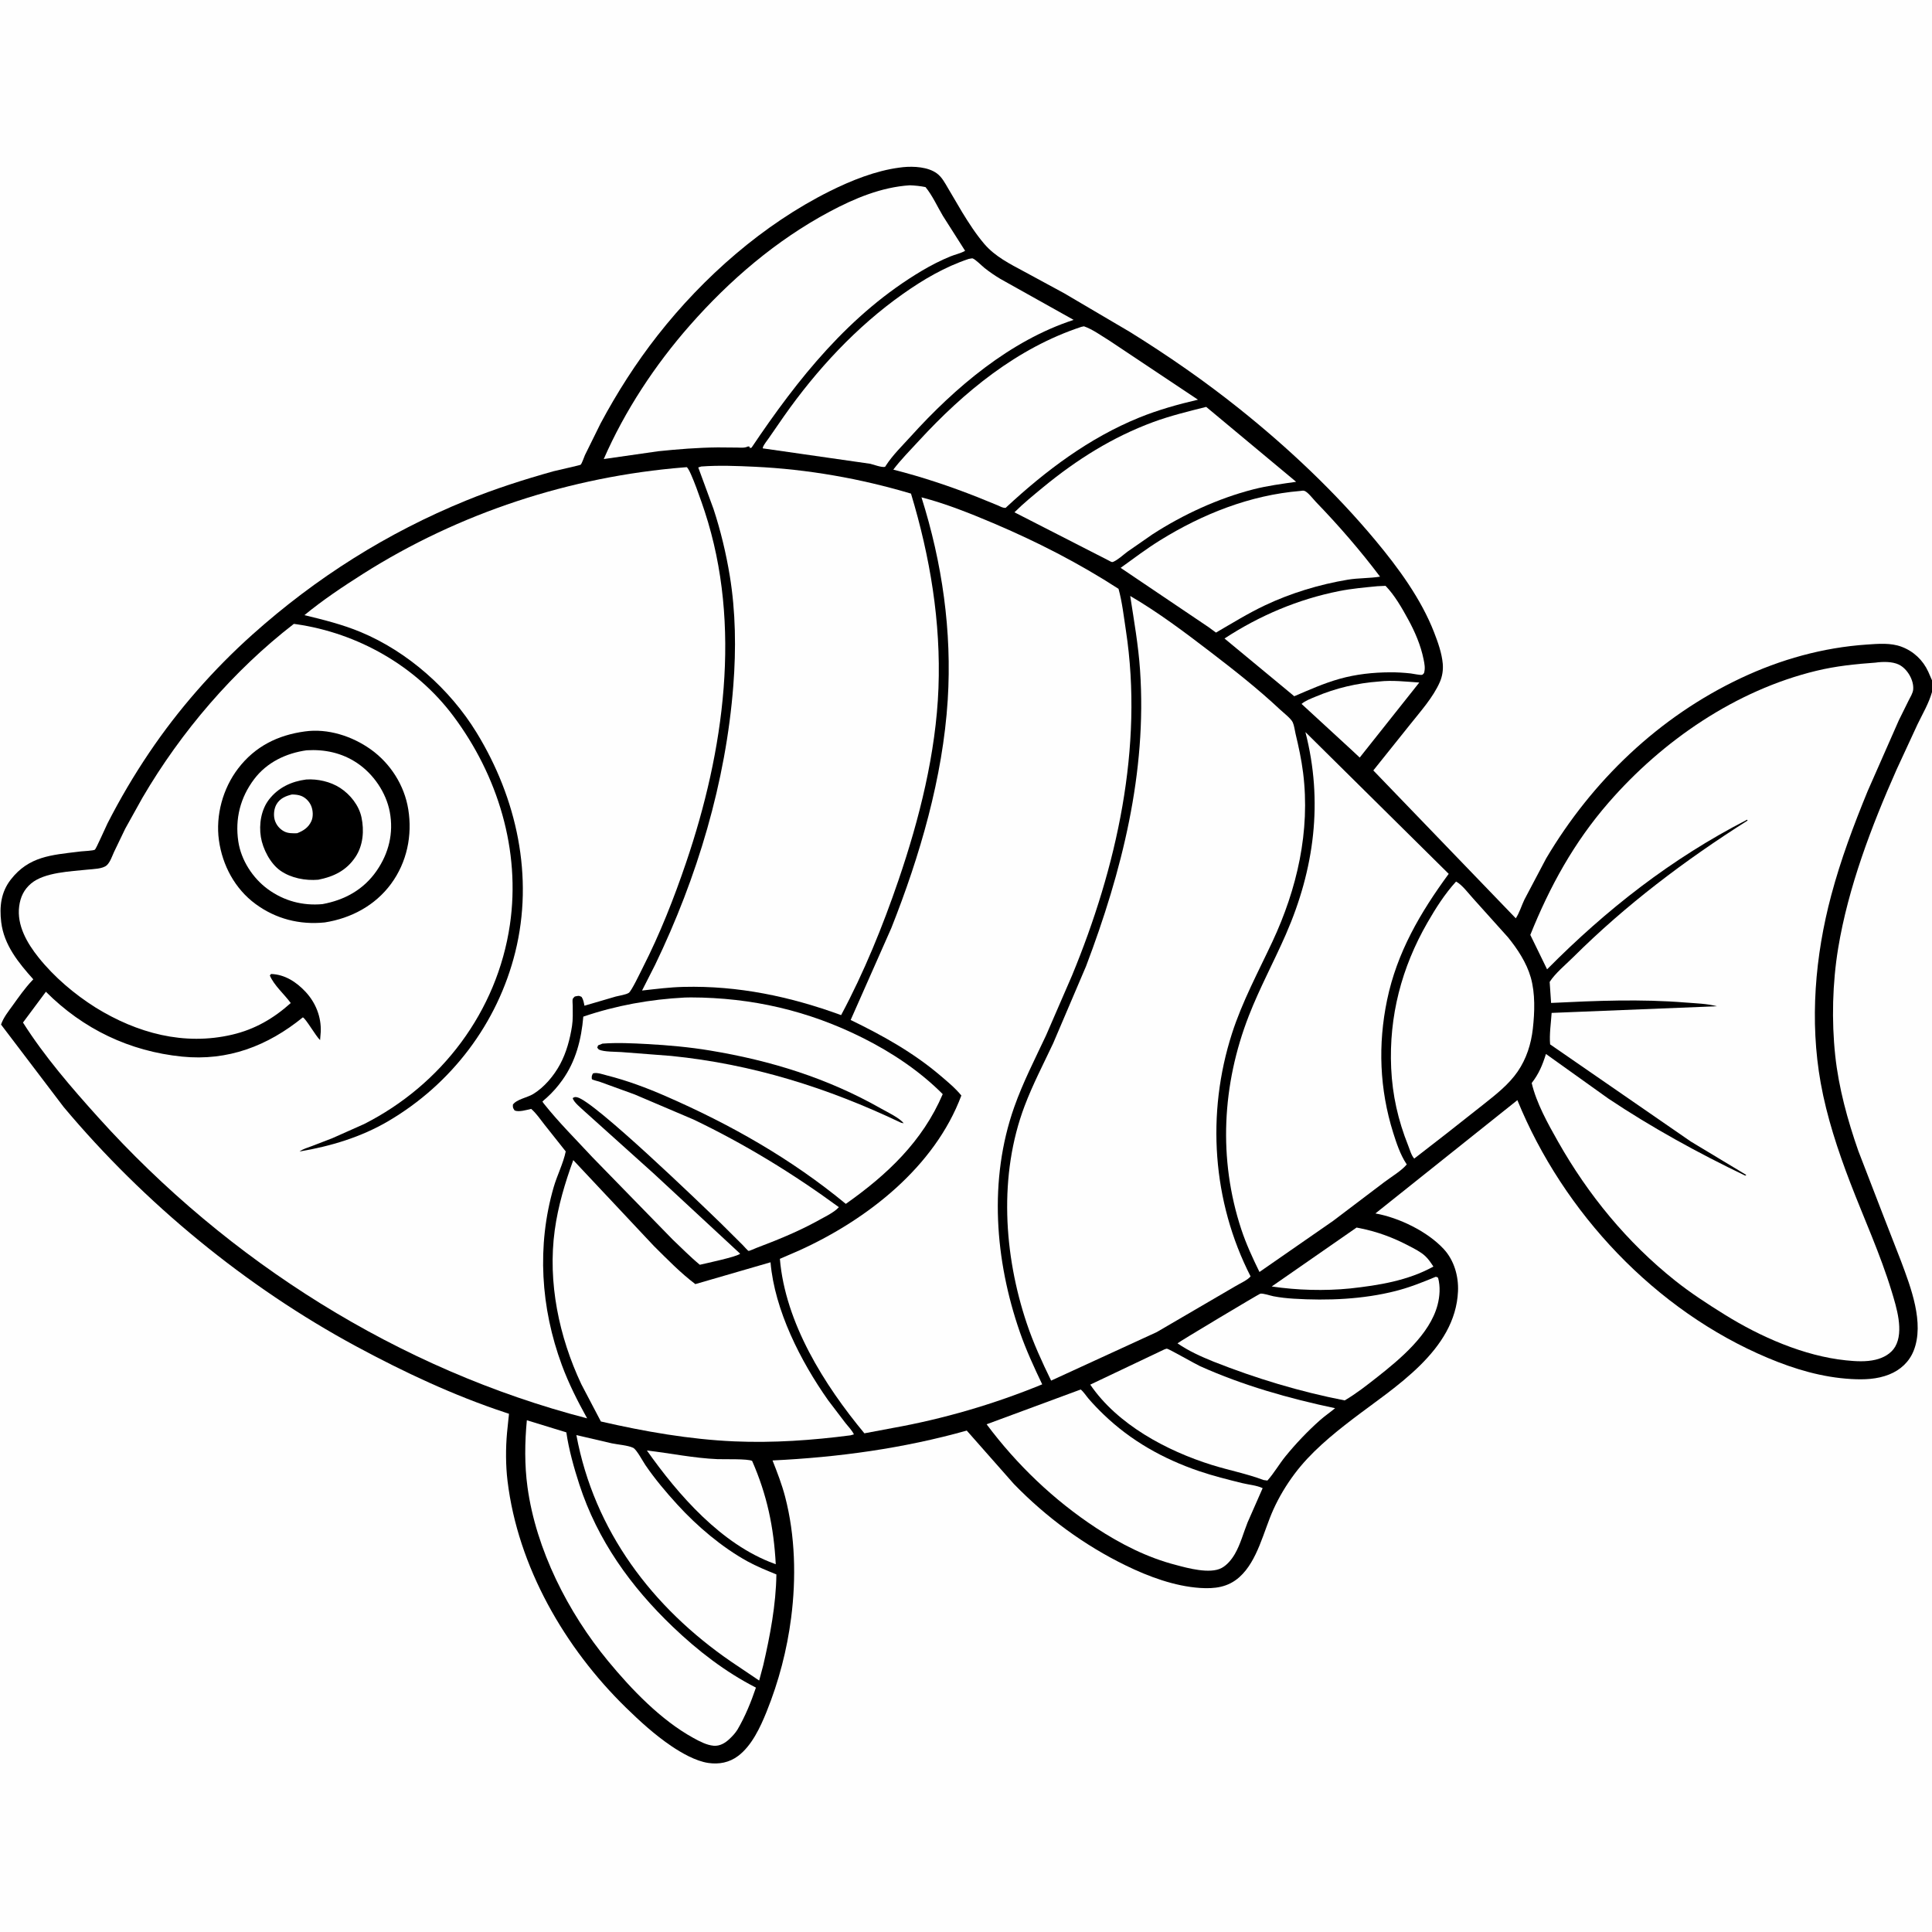
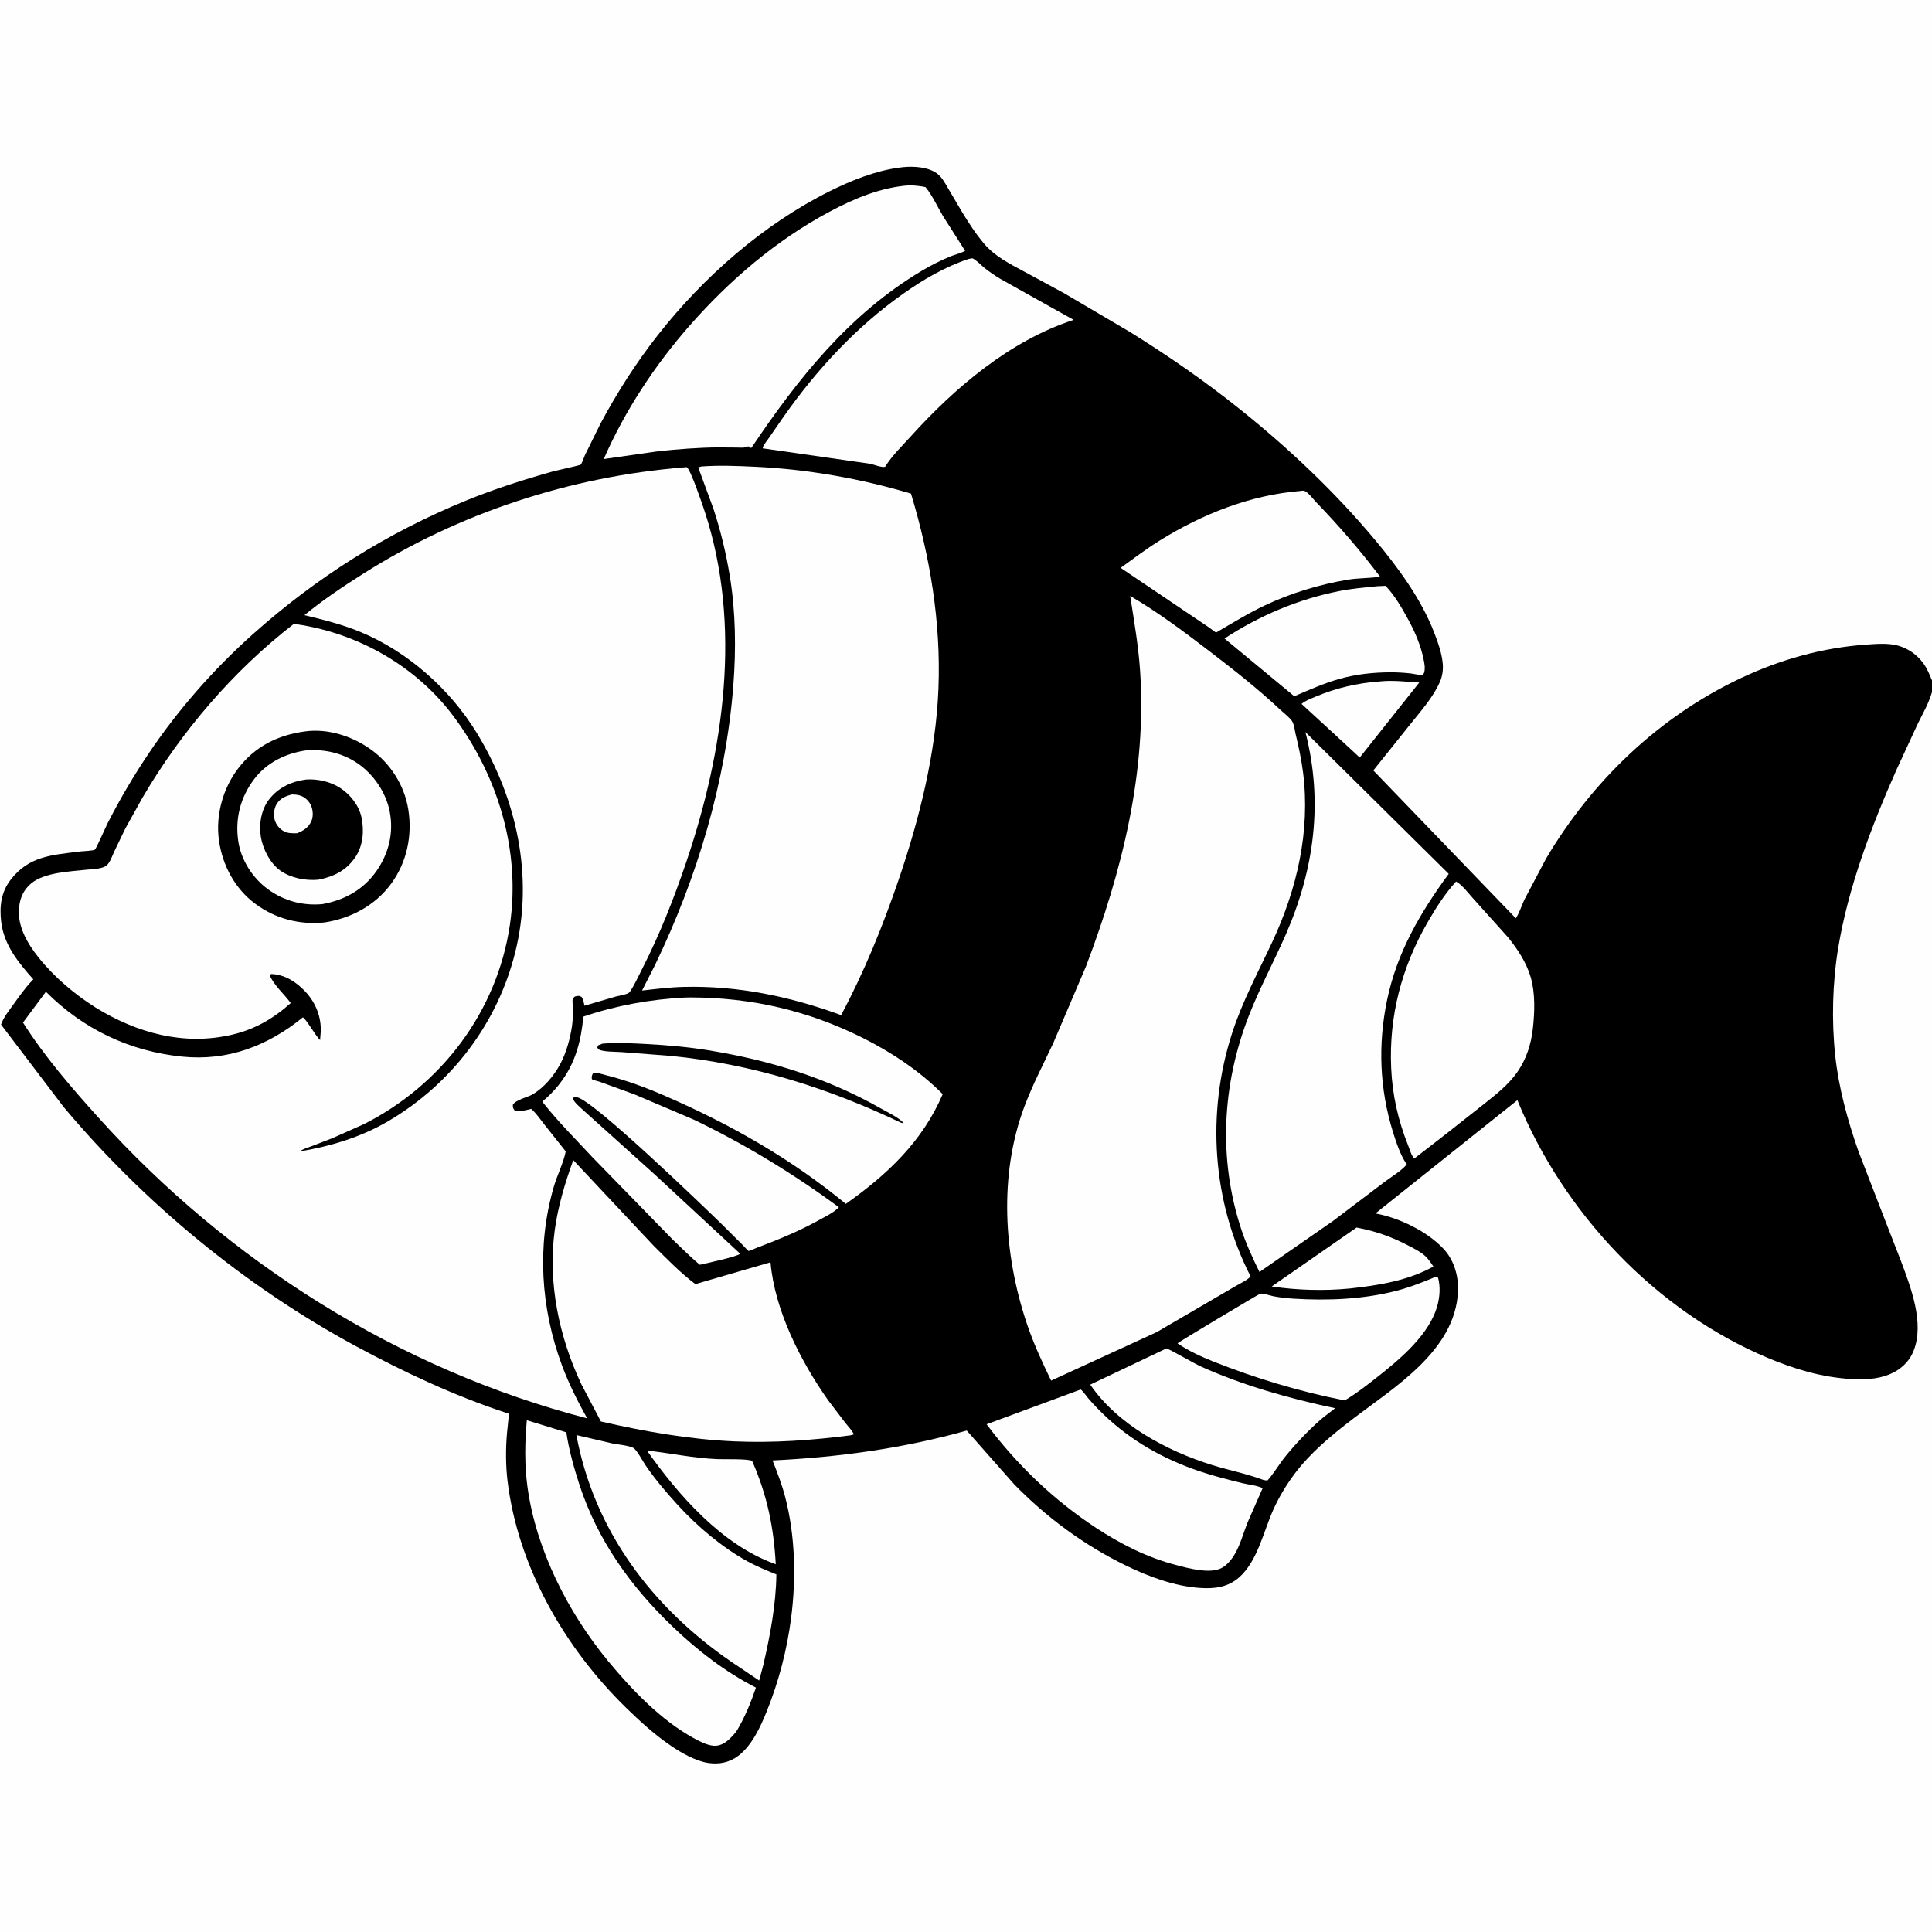
<svg xmlns="http://www.w3.org/2000/svg" version="1.1" style="display: block;" viewBox="0 0 2048 2048" width="1024" height="1024">
  <rect x="0" y="0" width="2048" height="2048" fill="#808080" stroke="none" />
  <path transform="translate(0,0)" fill="rgb(254,254,254)" d="M 2048 733.626 L 2048 2048 L -0 2048 L -0 -0 L 2048 0 L 2048 721.148 L 2048 733.626 z" />
  <path transform="translate(0,0)" fill="rgb(0,0,0)" d="M 2048 733.626 C 2044.52 745.809 2038.15 756.45 2032.67 767.776 L 2010.42 815.88 C 1983.85 875.78 1959.17 940.516 1948.51 1005.3 C 1942.49 1041.92 1941.47 1081.96 1945.42 1118.94 C 1949.07 1153.18 1958.56 1187.55 1969.89 1220 L 1995.8 1287.1 L 2015.11 1336.72 C 2025.45 1364.39 2040.24 1402.5 2028.53 1431.88 C 2023.77 1443.8 2014.4 1452.3 2002.63 1457 C 1989.7 1462.16 1976.06 1462.62 1962.32 1461.82 C 1931.62 1460.06 1902.46 1451.41 1874.21 1439.55 C 1754.74 1389.4 1657.18 1285.55 1608.48 1166.2 L 1457.98 1286.3 C 1482.86 1290.71 1513 1305.31 1530.3 1323.92 C 1541.41 1335.86 1546.26 1352.77 1545.54 1368.87 C 1542.73 1431.64 1478.56 1470.11 1433.93 1504.23 C 1411.69 1521.24 1389.19 1539.79 1372.33 1562.31 C 1363.48 1574.14 1355.84 1586.83 1349.76 1600.31 C 1339.38 1623.32 1333.2 1654.39 1313.91 1671.73 C 1301.76 1682.66 1287.57 1684.34 1271.95 1683.28 C 1245.06 1681.45 1217.78 1671.34 1193.75 1659.66 C 1149.52 1638.19 1108.91 1608.29 1074.68 1573 L 1024.8 1516.47 C 957.555 1535.37 888.565 1544.83 818.913 1548.13 C 823.922 1560.81 828.82 1573.45 832.271 1586.67 C 842.995 1627.76 844.056 1672.87 838.65 1714.86 C 834.242 1749.11 825.536 1782.44 812.627 1814.46 C 806.034 1830.81 796.914 1850.54 782.399 1861.4 C 773.061 1868.39 762.219 1870.48 750.801 1868.8 C 737.498 1866.84 722.443 1858.21 711.478 1850.78 C 694.249 1839.1 678.532 1824.81 663.67 1810.3 C 598.702 1746.89 548.996 1660.85 537.996 1569.82 C 536.023 1553.49 535.976 1535.09 537.484 1518.71 L 539.052 1503.39 C 539.113 1502.74 539.648 1498.96 539.514 1498.63 C 539.497 1498.59 536.176 1497.54 535.694 1497.38 C 480.901 1479.26 428.55 1454.66 377.804 1427.3 C 260.817 1364.23 152.795 1275.29 67.449 1173.44 L 1.098 1086.08 C 3.615 1078.68 8.855 1072.17 13.394 1065.88 C 19.963 1056.78 26.626 1047.15 34.411 1039.06 L 35.314 1038.14 C 19.599 1020.55 4.212 1001.79 1.283 977.5 C -0.702 961.032 1.013 945.737 11.481 932.307 C 30.604 907.775 54.346 906.376 83.182 902.846 L 85.717 902.533 C 88.243 902.22 98.983 901.834 100.604 900.674 C 101.937 899.719 112.156 876.387 113.908 872.958 C 127.205 846.936 141.712 822.272 158.044 798.039 C 188.946 752.186 226.44 709.477 267.632 672.627 C 334.995 612.365 410.491 564.708 494.181 530.557 C 524.378 518.234 555.351 508.329 586.732 499.547 C 589.319 498.823 614.891 493.193 615.495 492.631 C 616.903 491.321 619.118 484.494 620.041 482.5 L 636.564 449.002 C 654.052 416.274 674.198 384.709 697.113 355.5 C 745.675 293.601 809.05 237.824 879.668 202.623 C 902.271 191.356 928.328 180.916 953.5 177.667 L 957.375 177.186 C 968.572 176.092 983.704 176.91 993.089 183.778 C 998.355 187.632 1001.58 193.769 1004.82 199.287 L 1019.97 225 C 1027.06 236.565 1034.63 248.321 1043.46 258.642 C 1054.86 271.958 1070.65 279.836 1085.82 287.979 L 1127.99 310.827 L 1197.67 351.843 C 1237.98 376.859 1276.72 403.696 1313.78 433.323 C 1365.84 474.933 1415.47 521.755 1458.17 573.013 C 1482.43 602.133 1506.43 634.867 1520.24 670.416 C 1524.27 680.803 1528.4 692.41 1529.39 703.582 C 1529.96 710.12 1528.94 716.932 1526.31 722.941 C 1519.09 739.414 1505.71 754.183 1494.62 768.173 L 1455.78 816.698 L 1606.8 973.439 C 1610.59 967.795 1612.93 959.898 1615.93 953.642 L 1638.97 910 C 1687.75 827.677 1758.45 759.839 1845.39 718.843 C 1887.57 698.957 1932.38 686.426 1978.95 683.25 C 1991.12 682.42 2004.24 681.243 2015.83 685.623 C 2028.47 690.394 2038.4 699.737 2044.01 712 L 2048 721.148 L 2048 733.626 z" />
  <path transform="translate(0,0)" fill="rgb(254,254,254)" d="M 1461.97 722.413 C 1475.76 720.812 1490.68 722.617 1504.5 723.504 L 1441.35 803.052 L 1432.36 794.638 L 1379.72 746.202 C 1383.43 742.857 1389.8 740.497 1394.43 738.542 C 1416.05 729.39 1438.56 724.106 1461.97 722.413 z" />
  <path transform="translate(0,0)" fill="rgb(254,254,254)" d="M 1438.03 1301.26 L 1441.79 1302 C 1460.16 1305.69 1476.94 1311.94 1493.5 1320.67 C 1499.33 1323.74 1505.98 1326.99 1510.82 1331.5 C 1514.28 1334.72 1516.87 1338.7 1519.47 1342.61 C 1492.36 1357.58 1461.57 1362.49 1431.24 1365.82 C 1403.98 1368.55 1375.17 1367.71 1348.08 1363.73 L 1438.03 1301.26 z" />
  <path transform="translate(0,0)" fill="rgb(254,254,254)" d="M 685.75 1537.59 C 710.723 1540.47 735.343 1545.7 760.563 1546.75 C 767.138 1547.02 793.137 1546.2 797.296 1548.65 C 813.121 1584.81 820.231 1618.85 822.338 1658.15 L 820.564 1657.49 C 764.705 1637.07 719.096 1584.84 685.75 1537.59 z" />
  <path transform="translate(0,0)" fill="rgb(254,254,254)" d="M 1460.12 621.407 L 1468.74 621.014 C 1478.45 631.031 1486.25 644.73 1492.9 656.933 C 1500.05 670.065 1506.04 684.058 1509.03 698.76 C 1510.07 703.854 1511.02 708.376 1509.52 713.5 C 1508.85 714.109 1508.37 715.048 1507.5 715.327 C 1505.76 715.888 1497.78 714.134 1495.47 713.876 C 1488.19 713.061 1480.99 712.635 1473.66 712.674 C 1455.43 712.77 1437.6 714.683 1420 719.61 C 1403.48 724.232 1387.69 731.328 1371.95 738.045 L 1359.69 727.87 L 1298.02 676.834 C 1335.17 652.546 1376.03 635.213 1419.62 626.564 C 1432.98 623.914 1446.58 622.733 1460.12 621.407 z" />
  <path transform="translate(0,0)" fill="rgb(254,254,254)" d="M 1234.14 1430.5 C 1235.1 1430.22 1236.01 1429.69 1237.01 1429.65 C 1238.59 1429.58 1267.41 1446.07 1271.99 1448.13 C 1317.62 1468.67 1366.44 1482.45 1415.27 1492.76 C 1409.97 1497.16 1404.24 1501.03 1399.09 1505.61 C 1386.09 1517.19 1373.76 1530.15 1362.76 1543.63 C 1356.01 1551.9 1350.54 1561.63 1343.5 1569.45 L 1339.48 1568.91 C 1321.73 1562.2 1302.8 1558.58 1284.68 1552.93 C 1236.87 1538.03 1184.59 1510.18 1155.71 1467.77 L 1234.14 1430.5 z" />
  <path transform="translate(0,0)" fill="rgb(254,254,254)" d="M 1521.79 1353.5 C 1523.47 1353.64 1522.55 1353.41 1524.43 1354.5 C 1526.96 1363.84 1526.29 1374.12 1523.84 1383.41 C 1515.64 1414.52 1484.27 1440.61 1460.01 1459.72 C 1448.87 1468.49 1437.66 1477.31 1425.42 1484.51 C 1377.58 1475.15 1331.57 1461.25 1286.26 1443.33 C 1272.77 1437.84 1260.23 1432.24 1248.2 1423.99 C 1249.11 1422.75 1334.77 1371.52 1335.99 1371.34 C 1339.35 1370.86 1346.41 1373.42 1350 1374.11 C 1357.01 1375.46 1364.27 1376.22 1371.39 1376.67 C 1407.17 1378.88 1445.02 1377.37 1479.83 1368.42 C 1494.32 1364.69 1508.02 1359.26 1521.79 1353.5 z" />
  <path transform="translate(0,0)" fill="rgb(254,254,254)" d="M 1378.43 520.424 C 1379.73 520.255 1381.43 519.908 1382.71 520.328 C 1386.41 521.537 1392.16 529.219 1395 532.158 C 1419.18 557.215 1441.94 583.446 1462.91 611.279 C 1451.63 613.113 1440.07 612.609 1428.71 614.499 C 1398.66 619.502 1368.19 628.731 1340.67 641.799 C 1322.78 650.288 1306.08 660.658 1289 670.572 L 1281.4 664.99 L 1187.93 601.944 C 1201.67 592.038 1215.21 581.763 1229.61 572.832 C 1274.74 544.839 1325.17 524.803 1378.43 520.424 z" />
  <path transform="translate(0,0)" fill="rgb(254,254,254)" d="M 610.983 1521.26 L 648.643 1530.01 C 654.811 1531.3 665.747 1532.11 671.165 1534.74 C 674.823 1536.52 681.37 1548.96 684.122 1553 C 694.233 1567.85 706.185 1581.98 718.312 1595.24 C 739.126 1618 765.252 1640.14 792.232 1655.04 C 802.102 1660.49 812.597 1664.67 823.005 1668.96 C 822.578 1701.1 816.301 1734.01 809.079 1765.22 L 804.738 1781.44 L 775.142 1761.49 C 691.295 1703.95 629.875 1622.62 610.983 1521.26 z" />
-   <path transform="translate(0,0)" fill="rgb(254,254,254)" d="M 1278.62 431.32 L 1373.96 510.743 C 1358.81 512.909 1343.6 514.896 1328.74 518.693 C 1291.36 528.248 1253.99 545.477 1221.61 566.456 L 1195.13 584.833 C 1190.59 588.204 1185.22 593.323 1180.1 595.56 C 1178.36 596.318 1177.16 595.079 1175.56 594.323 L 1075.35 543.062 C 1084.91 533.552 1095.68 524.8 1106.1 516.232 C 1141.32 487.267 1179.39 463.296 1222.29 447.46 C 1240.56 440.718 1259.74 436.054 1278.62 431.32 z" />
  <path transform="translate(0,0)" fill="rgb(254,254,254)" d="M 558.484 1505.53 L 600.339 1518.37 C 602.966 1536.53 608.439 1556.09 614.103 1573.5 C 633.372 1632.75 668.627 1681.85 713.275 1724.55 C 739.59 1749.72 768.776 1772.33 801.324 1788.93 C 796.017 1804.55 790.04 1819.25 781.725 1833.52 C 779.336 1837.29 776.381 1840.46 773.133 1843.51 C 768.581 1847.78 762.953 1851.11 756.5 1850.55 C 749.033 1849.91 741.489 1845.88 735.015 1842.31 C 700.54 1823.34 669.489 1790.96 644.544 1760.72 C 602.179 1709.37 568.22 1642.71 559.15 1576.27 C 555.958 1552.89 556.26 1528.98 558.484 1505.53 z" />
  <path transform="translate(0,0)" fill="rgb(254,254,254)" d="M 1145.58 1472.92 C 1148.46 1475.14 1151.34 1479.65 1153.79 1482.51 C 1158.8 1488.36 1164.11 1493.86 1169.65 1499.2 C 1198.78 1527.31 1233.09 1546.53 1271.22 1559.5 C 1286.19 1564.59 1301.5 1568.39 1316.84 1572.18 C 1323.57 1573.84 1332.32 1574.52 1338.46 1577.52 L 1322.45 1613.93 C 1318.07 1624.9 1314.94 1637.03 1309.01 1647.27 C 1305.73 1652.95 1300.81 1659.03 1294.93 1662.16 C 1282.54 1668.74 1259.12 1662.31 1246.61 1658.95 C 1216.37 1651.2 1187.83 1636.68 1161.86 1619.62 C 1117.12 1590.22 1077.87 1552.66 1045.85 1509.8 L 1145.58 1472.92 z" />
-   <path transform="translate(0,0)" fill="rgb(254,254,254)" d="M 1146.22 346.5 L 1149.01 345.9 C 1158.14 348.994 1167.84 356.134 1176.14 361.175 L 1269.9 423.69 C 1248.67 428.652 1227.81 434.455 1207.56 442.683 C 1154.5 464.256 1108.82 498.699 1067.08 537.344 L 1066.19 538.28 C 1063.3 538.783 1060.23 536.791 1057.51 535.649 L 1036.2 526.965 C 1006.98 515.432 977.398 505.535 946.945 497.833 C 954.991 487.188 964.767 477.352 973.803 467.531 C 1021.84 415.321 1077.99 369.038 1146.22 346.5 z" />
  <path transform="translate(0,0)" fill="rgb(254,254,254)" d="M 1543.47 934.5 C 1549.71 937.607 1556.88 947.326 1561.68 952.557 L 1598.54 993.592 C 1608.64 1006 1618.21 1020.54 1622.66 1036.08 C 1627.53 1053.09 1626.84 1072.98 1624.87 1090.5 C 1623.04 1106.76 1618.07 1122.42 1608.74 1135.96 C 1599.33 1149.63 1586.08 1159.95 1573.23 1170.17 L 1533.11 1201.81 L 1499.15 1228.15 C 1496.07 1224.87 1494.34 1218.37 1492.67 1214.19 C 1482.02 1187.47 1476.01 1160.97 1474.7 1132.22 C 1472.21 1077.25 1485.76 1025.59 1513.14 978 C 1521.93 962.717 1531.56 947.558 1543.47 934.5 z" />
  <path transform="translate(0,0)" fill="rgb(254,254,254)" d="M 1026.77 274.5 C 1027.61 274.383 1030.34 273.703 1031 273.912 C 1033.99 274.851 1040.93 281.937 1043.67 284.104 C 1049.04 288.37 1054.56 292.123 1060.44 295.649 L 1138.12 339.098 C 1070.76 361.031 1012.29 410.792 965.414 462.637 C 956.491 472.506 946.296 482.348 939.074 493.546 L 938.259 494.833 C 935.153 495.872 926.049 492.537 922.516 491.631 L 808.525 475.272 L 808.763 474.012 C 809.82 471.037 813.089 467.231 814.873 464.549 L 831.089 441.132 C 865.706 391.895 907.911 346.301 957.215 311.513 C 978.929 296.192 1001.48 282.968 1026.77 274.5 z" />
  <path transform="translate(0,0)" fill="rgb(254,254,254)" d="M 964.459 196.413 C 970.175 196.662 975.47 197.168 981.081 198.325 C 988.359 207.105 993.663 219.08 999.568 228.947 L 1023.07 265.889 C 1018.38 268.568 1012.41 269.778 1007.36 271.849 C 997.093 276.058 987.026 281.201 977.489 286.857 C 900.528 332.503 845.78 401.426 796.615 474.614 L 794.5 474.812 L 794.686 473.5 L 793 473.218 C 789.256 475.057 785.517 474.496 781.441 474.439 L 760.972 474.268 C 739.678 474.479 718.924 476.148 697.763 478.334 L 639.992 486.616 C 662.364 435.387 694.394 386.826 731.315 344.858 C 773.499 296.908 822.803 254.641 879.304 224.444 C 905.717 210.329 934.297 198.349 964.459 196.413 z" />
  <path transform="translate(0,0)" fill="rgb(254,254,254)" d="M 607.68 1229.76 L 693.114 1320.78 C 707.178 1334.7 721.279 1349.28 737.091 1361.21 L 816.787 1338.08 C 821.123 1388.91 848.777 1443.17 877.938 1484.45 L 896.271 1508.54 C 899.172 1512.21 903.223 1516.27 905.192 1520.5 L 901.563 1521.51 C 860.898 1526.8 819.556 1529.7 778.538 1527.92 C 730.911 1525.85 683.36 1517.49 636.956 1506.83 L 616.194 1467.25 C 592.591 1417.08 580.459 1359.41 588.055 1304 C 591.578 1278.31 598.892 1254.06 607.68 1229.76 z" />
  <path transform="translate(0,0)" fill="rgb(254,254,254)" d="M 1383.79 776.021 L 1535.69 926.311 C 1505.56 967.434 1480.88 1009.5 1470.37 1060.04 C 1460.55 1107.26 1462.37 1154.58 1476.81 1200.66 C 1480.21 1211.48 1484.36 1223.97 1490.67 1233.49 L 1491.25 1234.34 C 1485.66 1241.1 1474.78 1247.52 1467.68 1252.89 L 1413.13 1294.2 L 1335.09 1348.35 C 1327.95 1333.82 1320.94 1318.64 1315.86 1303.26 C 1291.23 1228.71 1295.46 1149.63 1323.78 1076.85 C 1335.25 1047.36 1350.44 1019.4 1363.1 990.41 C 1393.31 921.217 1402.73 849.566 1383.79 776.021 z" />
  <path transform="translate(0,0)" fill="rgb(254,254,254)" d="M 725.853 1057.43 L 732.328 1057.31 C 796.929 1057.46 857.117 1071.37 914.913 1100.38 C 945.524 1115.75 975.086 1135.43 999.327 1159.82 C 977.924 1209.98 940.253 1245.41 896.599 1276.16 C 838.544 1228.28 774.227 1191.83 705.392 1161.84 C 685.349 1153.11 664.646 1145.38 643.43 1140.02 C 639.317 1138.98 632.408 1136.38 628.5 1137.92 C 627.645 1139.69 627.096 1140.65 627.283 1142.68 C 627.323 1143.12 627.252 1143.62 627.5 1143.98 C 628.01 1144.73 634.047 1146.18 635.384 1146.59 L 672.64 1160.12 L 734.957 1186.65 C 789.27 1212.61 840.697 1244.09 889.24 1279.65 C 883.95 1285.75 871.672 1291.14 864.42 1295.4 C 844.145 1306.3 823.4 1314.67 801.927 1322.82 C 800.504 1323.36 794.244 1326.21 793.483 1326.02 C 792.731 1325.84 788.285 1320.78 787.364 1319.85 L 764.5 1297.11 C 742.239 1275.5 629.635 1166.93 611.811 1163.16 C 609.516 1162.68 609.008 1162.88 607.119 1164 C 607.876 1168.25 616.263 1174.86 619.694 1178.13 L 692.881 1243.92 L 784.576 1328.95 C 781.931 1332.08 748.236 1339.2 741.846 1340.7 C 731.845 1332.49 722.525 1322.9 713.102 1314.02 L 627.822 1226.55 C 610.715 1208.06 592.139 1189.63 576.514 1169.91 C 576.374 1169.74 574.978 1167.81 575 1167.67 C 575.039 1167.44 579.084 1164.04 579.49 1163.68 C 585.803 1157.97 591.11 1151.91 596.064 1145 C 610.389 1125.02 616.28 1101.79 618.328 1077.67 C 653.246 1065.79 689.09 1059.35 725.853 1057.43 z" />
  <path transform="translate(0,0)" fill="rgb(0,0,0)" d="M 638.661 1106.28 C 654.396 1105.11 670.361 1105.89 686.099 1106.74 C 708.288 1107.95 730.674 1109.95 752.609 1113.59 C 817.091 1124.27 877.107 1142.82 934.034 1175.16 C 940.334 1178.74 953.92 1185.18 957.908 1190.75 L 955.086 1190.1 C 877.319 1153.05 797.416 1127.97 711.468 1119.32 L 658.43 1115.23 C 652.644 1114.84 640.03 1115.08 635.065 1112.66 C 634.192 1112.23 633.759 1111.22 633.106 1110.5 L 634.008 1108.13 L 638.661 1106.28 z" />
  <path transform="translate(0,0)" fill="rgb(254,254,254)" d="M 743.43 494.5 C 762.048 493.109 781.158 493.896 799.793 494.764 C 855.833 497.375 911.929 507.229 965.695 523.247 C 985.947 590.269 997.483 659.349 994.809 729.5 C 992.19 798.236 974.574 868.279 952.41 933.123 C 935.697 982.022 916.017 1030.46 891.624 1076.06 C 837.44 1056.29 782.569 1044.72 724.699 1046.14 C 709.796 1046.51 695.383 1048.36 680.593 1050.01 L 694.432 1022.78 C 739.094 930.201 769.423 829.225 777.365 726.5 C 780.339 688.039 779.868 648.566 773.6 610.409 C 769.677 586.525 763.902 562.469 756.333 539.469 L 740.172 495.5 L 743.43 494.5 z" />
  <path transform="translate(0,0)" fill="rgb(254,254,254)" d="M 1198.06 631.741 C 1227.94 649.169 1256.12 670.416 1283.56 691.442 C 1308.9 710.862 1333.58 730.305 1356.92 752.164 C 1360.37 755.392 1368.57 761.696 1370.39 765.749 C 1371.95 769.212 1372.47 774.171 1373.36 777.897 C 1376.64 791.565 1379.55 805.041 1381.32 819 C 1389.13 880.87 1374.95 942.375 1348.7 998.428 C 1333.7 1030.47 1316.84 1061.69 1305.96 1095.52 C 1278.67 1180.37 1285.05 1273.55 1325.66 1353 C 1322.77 1356.91 1313.43 1360.99 1309.04 1363.73 L 1226.21 1412.08 L 1114.23 1463.51 C 1104.6 1443.78 1095.45 1423.82 1088.45 1402.98 C 1063.92 1329.97 1058.52 1245.42 1086.11 1172.41 C 1094.7 1149.68 1106.05 1127.95 1116.39 1105.97 L 1151.25 1024.25 C 1189.31 923.861 1215.87 818.72 1208.52 710.579 C 1206.72 684.032 1202.1 657.995 1198.06 631.741 z" />
-   <path transform="translate(0,0)" fill="rgb(254,254,254)" d="M 976.803 527.188 C 1002.51 533.858 1028.03 544.042 1052.47 554.397 C 1098.88 574.063 1143.31 596.787 1185.68 624.165 C 1189.54 638.01 1191.31 653.919 1193.49 668.208 C 1212.38 792.083 1183.67 919.654 1136.34 1034.2 L 1108.92 1097.42 C 1097.12 1122.62 1084.34 1147.39 1075.07 1173.68 C 1047.94 1250.61 1054.66 1335.92 1081.07 1412 C 1087.68 1431.02 1096.11 1449.32 1104.78 1467.47 C 1053.83 1488.41 1000.03 1504.14 945.815 1513.82 L 916.293 1519.38 C 873.705 1468.05 832.397 1402.34 826.701 1334.42 L 847.832 1325.25 C 919.482 1292.63 990.757 1236.99 1019.07 1161.3 C 1012.84 1153.58 1004.35 1146.57 996.789 1140.14 C 967.784 1115.51 935.773 1097.74 901.73 1081.22 L 944.805 983.853 C 975.097 907.561 999.452 824.172 1004.63 741.955 C 1009.22 669.101 998.749 596.626 976.803 527.188 z" />
-   <path transform="translate(0,0)" fill="rgb(254,254,254)" d="M 1988.06 702.413 C 1995.64 701.326 2005.92 701.121 2012.92 704.534 C 2021.85 708.886 2028.99 721.149 2028.05 731 C 2027.68 734.815 2024.98 739.048 2023.28 742.442 L 2012.86 763.502 L 1979.79 838.607 C 1964.89 874.919 1951.33 911.029 1941.2 949.002 C 1924.02 1013.34 1918.23 1082.18 1930.03 1148 C 1936.42 1183.68 1948.21 1219.46 1961.18 1253.29 C 1975.83 1291.5 1993.26 1329.52 2005.15 1368.65 C 2010.27 1385.49 2018.43 1411.11 2008.99 1427.5 C 2004.65 1435.04 1996.34 1439.43 1988.11 1441.38 C 1977.96 1443.78 1967.12 1443.09 1956.83 1442.03 C 1912.27 1437.47 1865.96 1417.02 1828.15 1393.5 C 1810.12 1382.28 1792.32 1370.74 1775.68 1357.5 C 1724.87 1317.06 1683.58 1266.67 1651.66 1210.29 C 1640.9 1191.28 1628.63 1169.33 1623.67 1148.05 C 1631.27 1138.32 1635.12 1128.94 1638.77 1117.26 L 1705.16 1164.7 C 1750.87 1195.23 1800.46 1222.46 1850 1246.2 L 1851.16 1245.5 L 1792.4 1210.11 L 1643.19 1107.08 C 1642.24 1096.49 1644.12 1084.37 1644.79 1073.72 L 1820.02 1066.67 C 1809.54 1063.85 1797.81 1063.63 1787.02 1062.75 C 1738.91 1058.84 1692.29 1060.83 1644.22 1063.16 L 1642.71 1040.88 C 1648.58 1031.67 1659.86 1022.42 1667.63 1014.69 C 1723.49 959.125 1786.07 911.925 1852.5 869.812 L 1852 868.921 C 1772.01 910.062 1703.14 963.748 1639.98 1027.53 L 1622.19 991.028 C 1642.94 939.445 1668.55 892.879 1705.24 850.706 C 1762.38 785.035 1839.88 731.81 1925.2 711.12 C 1945.99 706.078 1966.78 703.898 1988.06 702.413 z" />
  <path transform="translate(0,0)" fill="rgb(254,254,254)" d="M 725.104 495.439 L 728 495.212 C 732.172 497.923 744.879 535.662 747.029 542.204 C 786.7 662.95 767.392 796.344 727.304 914.318 C 714.238 952.771 699.67 989.751 681.243 1026 C 678.713 1030.98 669.394 1050.63 666.515 1052.48 C 663.427 1054.46 656.484 1055.39 652.826 1056.36 L 619.548 1066.1 C 618.849 1062.78 618.412 1059.61 616.5 1056.73 C 613.379 1055.11 612.657 1055.7 609.303 1056.36 C 608.573 1057.24 607.481 1057.92 607.112 1059 C 606.622 1060.44 607.119 1064.7 607.116 1066.39 C 607.107 1073.37 607.446 1080.64 606.375 1087.55 C 604.215 1101.49 600.408 1115.78 593.683 1128.25 C 587.15 1140.37 576.923 1152.64 565.034 1159.83 C 559.178 1163.38 547.407 1165.4 543.685 1170.97 C 543.594 1174.22 543.693 1174.41 545.5 1177.13 C 549.829 1179.12 558.383 1176.53 563.075 1175.48 C 568.426 1180.04 572.734 1186.55 577.089 1192.06 L 599.705 1220.55 C 597.169 1233.05 590.539 1245.93 586.935 1258.39 C 568.915 1320.65 573.181 1386.43 595.597 1447.04 C 602.914 1466.82 612.2 1485.11 622.387 1503.52 C 422.998 1451.84 241.664 1337.2 104.214 1184.55 C 75.781 1152.98 47.14 1119.89 24.366 1083.94 L 48.658 1051.29 C 88.182 1090.92 137.39 1114.42 192.942 1120.04 C 241.547 1124.95 283.721 1108.78 321.043 1078.44 C 324.341 1079.92 334.551 1098.08 339.302 1102.54 L 340.012 1093.5 C 340.587 1077.87 334.63 1062.89 323.952 1051.42 C 314.214 1040.97 301.977 1032.96 287.365 1032.46 L 286.036 1034 C 290.33 1044.44 301.494 1054 308.207 1063.27 C 289.919 1079.67 270.144 1091.14 246.146 1096.77 C 195.056 1108.77 145.254 1095.15 101.391 1068.07 C 78.96 1053.94 57.438 1035.71 40.853 1014.95 C 28.724 999.768 17.688 980.859 20.336 960.688 C 21.619 950.915 25.36 942.946 32.964 936.539 C 47.2 924.543 75.127 923.767 92.982 921.81 C 98.511 921.204 108.863 921.166 113.182 917.216 C 116.818 913.891 118.851 907.549 120.902 903.071 L 132.798 878.356 L 151.059 845.543 C 191.937 775.661 247.367 710.912 311.485 661.345 L 314.029 661.674 C 379.124 671.08 440.628 705.824 480.316 758.716 C 527.704 821.872 552.112 901.57 540.512 980.346 C 526.994 1072.15 468.151 1150.01 385.783 1191.63 L 352.097 1206.62 L 330.371 1214.98 C 326.112 1216.56 321.203 1217.91 317.533 1220.64 C 350.448 1215.08 382.699 1205.45 411.653 1188.42 C 478.561 1149.09 527.397 1084.9 546.18 1009.36 C 566.113 929.199 547.782 846.158 505.194 776.594 C 476.98 730.507 432.212 690.765 382.242 669.964 C 363.086 661.989 342.82 656.937 322.696 652.087 C 342.012 636.171 363.421 621.87 384.537 608.476 C 486.686 543.681 604.609 505.147 725.104 495.439 z" />
  <path transform="translate(0,0)" fill="rgb(0,0,0)" d="M 323.178 775.357 C 347.453 771.932 373.325 780.34 392.975 794.354 C 413.891 809.272 428.667 832.43 432.774 857.874 C 437.261 885.668 431.338 914.087 414.535 936.92 C 397.602 959.932 372.048 973.462 344.245 977.815 C 317.729 980.546 292.335 974.104 270.775 958.188 C 248.964 942.086 235.727 917.218 232.066 890.663 C 228.427 864.261 236.242 835.796 252.42 814.635 C 270.316 791.227 294.448 779.236 323.178 775.357 z" />
  <path transform="translate(0,0)" fill="rgb(254,254,254)" d="M 325.014 795.339 C 344.163 794.167 362.421 798.04 378.518 808.813 C 395.848 820.41 409.339 840.097 413.194 860.716 C 417.386 883.137 412.118 904.477 399.236 923.102 C 385.394 943.112 365.333 954.088 341.803 958.409 C 320.877 960.327 301.052 955.04 284.009 942.616 C 267.895 930.87 255.588 911.83 252.617 892.014 C 249.009 867.954 254.741 845.378 269.369 825.997 C 282.878 808.1 303.172 798.427 325.014 795.339 z" />
  <path transform="translate(0,0)" fill="rgb(0,0,0)" d="M 324.534 826.313 C 336.641 825.502 350.251 828.537 360.5 835.18 C 371.241 842.142 380.474 853.704 383.169 866.328 C 386.171 880.385 384.974 896.034 376.933 908.232 C 367.383 922.719 353.847 929.295 337.38 932.543 C 323.853 933.703 308.594 930.891 297.281 922.977 C 286.478 915.42 278.552 899.826 276.52 887.209 C 274.367 873.845 276.795 858.268 285.241 847.418 C 295.054 834.811 308.97 828.32 324.534 826.313 z" />
  <path transform="translate(0,0)" fill="rgb(254,254,254)" d="M 309.479 842.173 C 312.636 842.178 316.447 842.545 319.375 843.732 C 324.038 845.622 327.988 849.713 329.885 854.331 C 331.831 859.069 332.222 865.652 330.081 870.393 C 326.994 877.226 321.673 880.644 314.934 883.269 C 310.351 883.377 305.476 883.531 301.311 881.383 C 296.448 878.875 292.67 874.344 291.182 869.049 C 289.746 863.942 290.441 857.07 293.163 852.5 C 296.883 846.254 302.734 843.855 309.479 842.173 z" />
</svg>